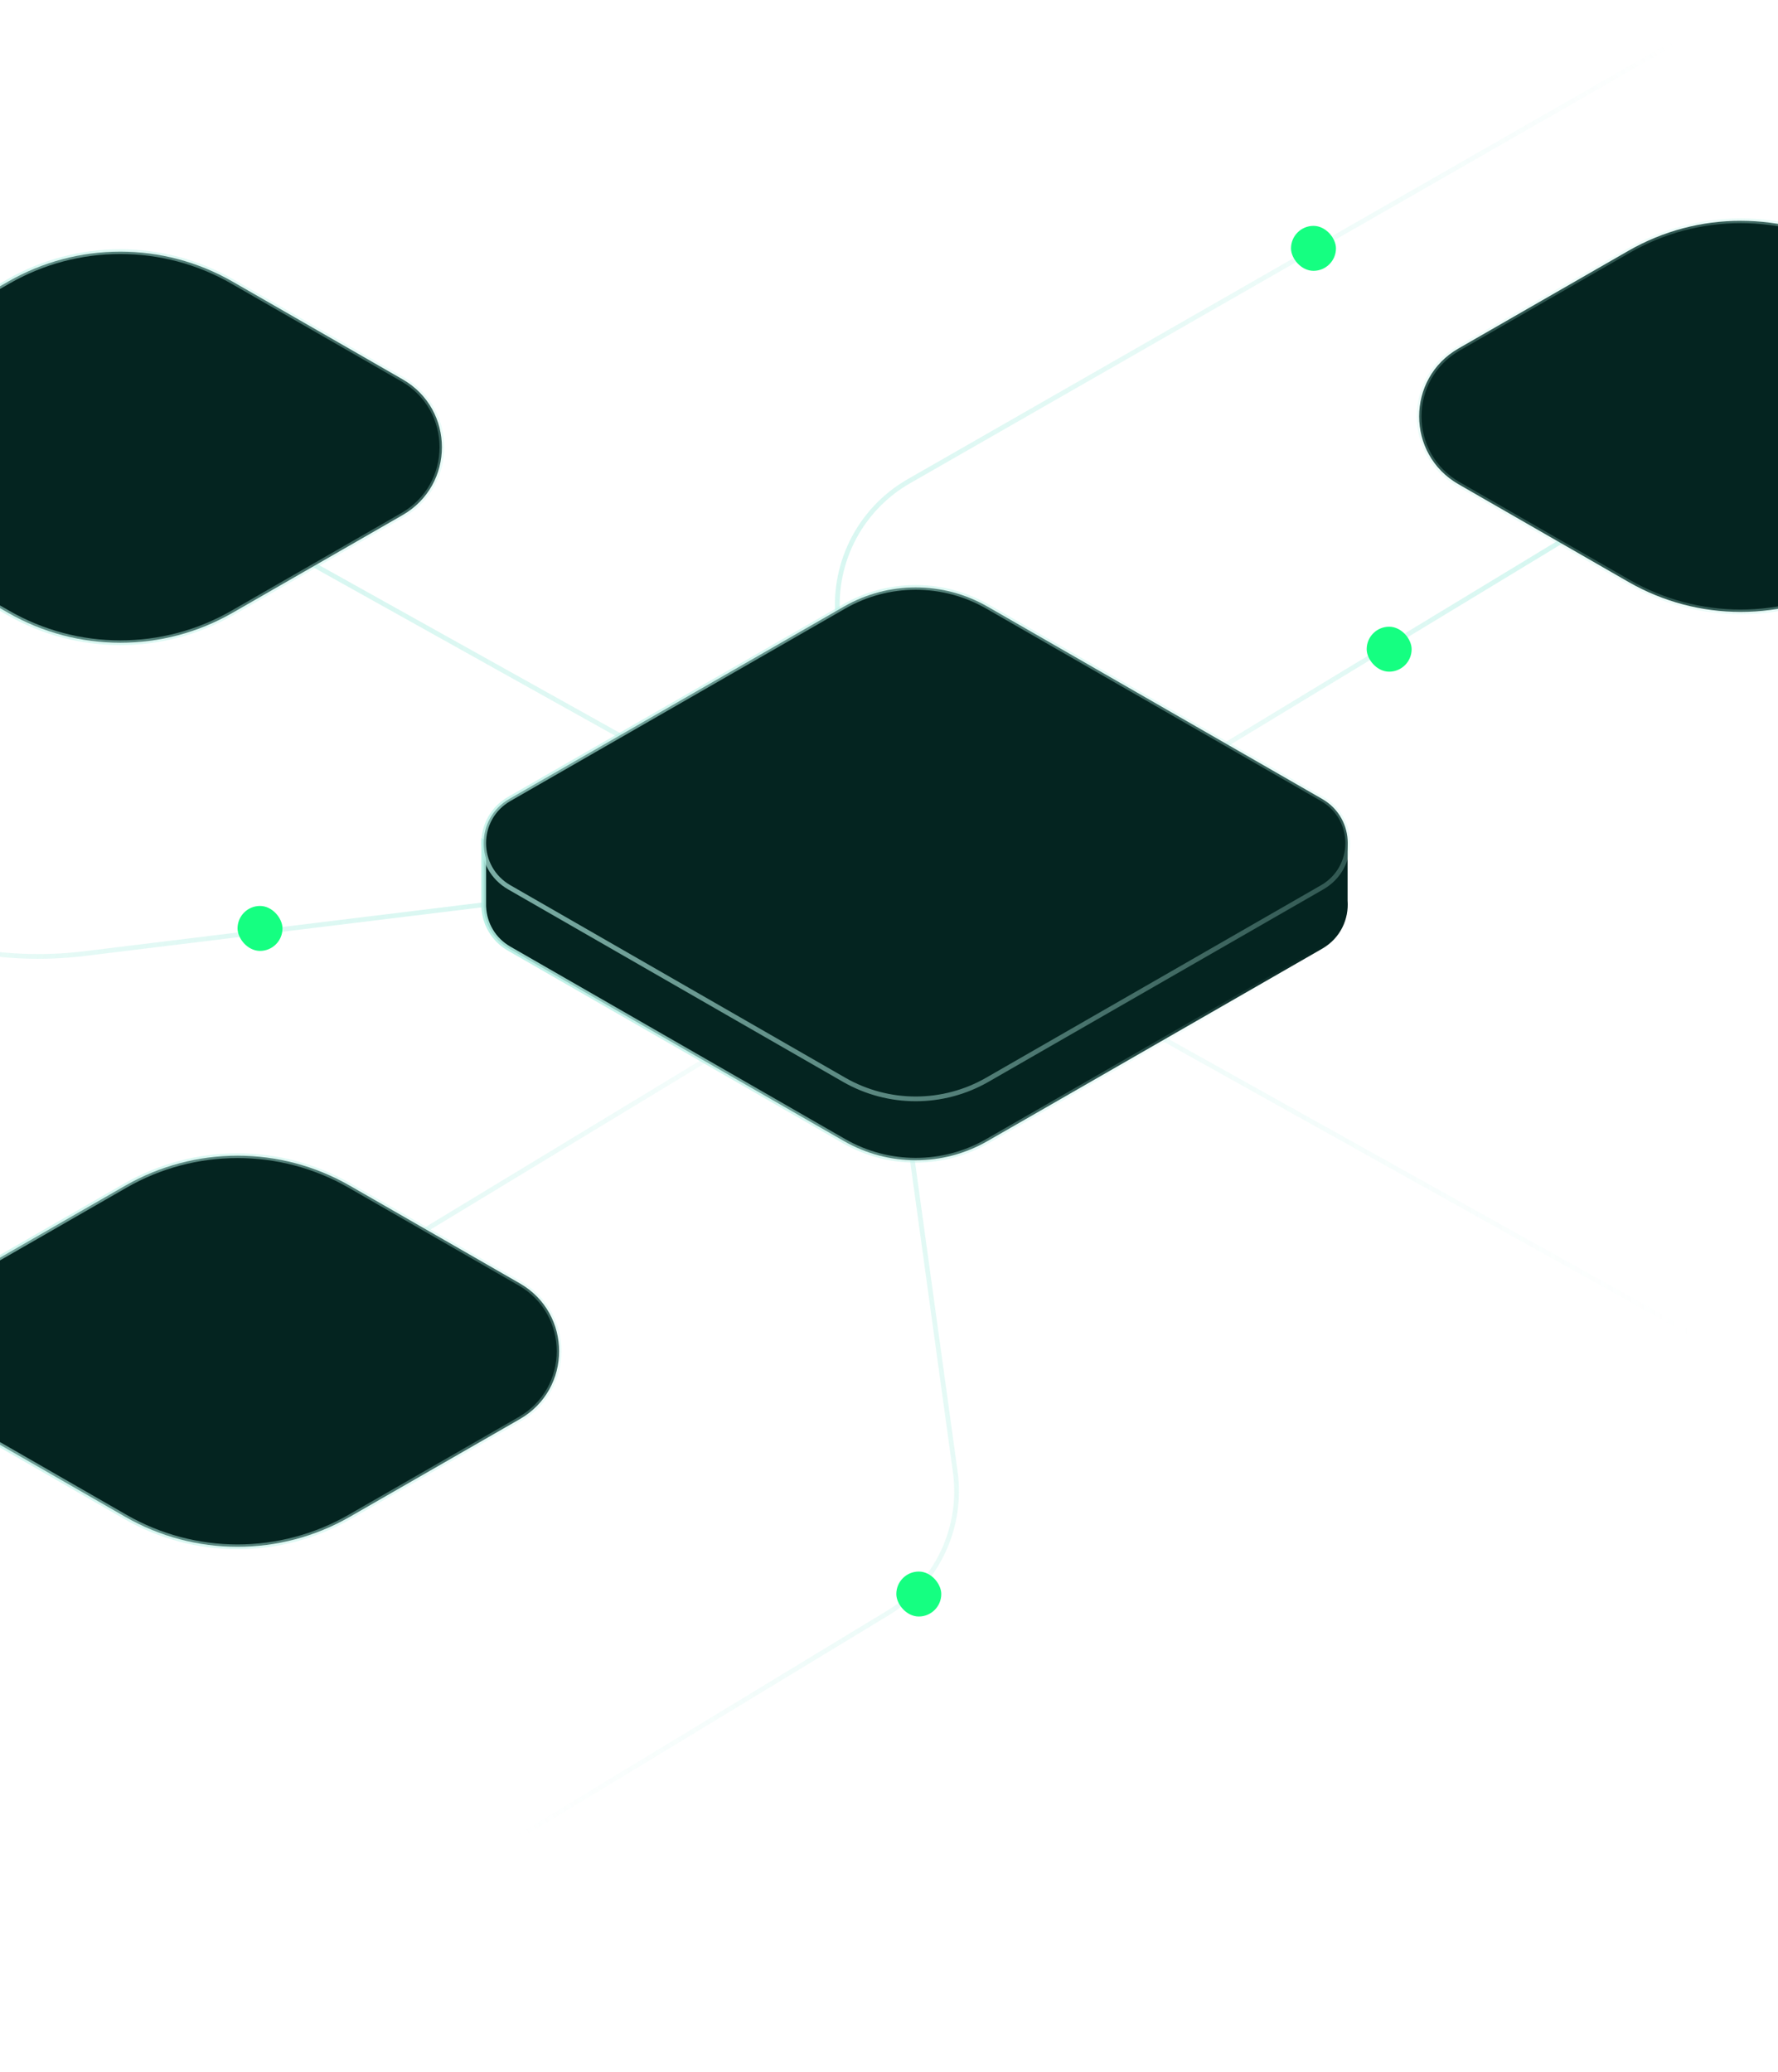
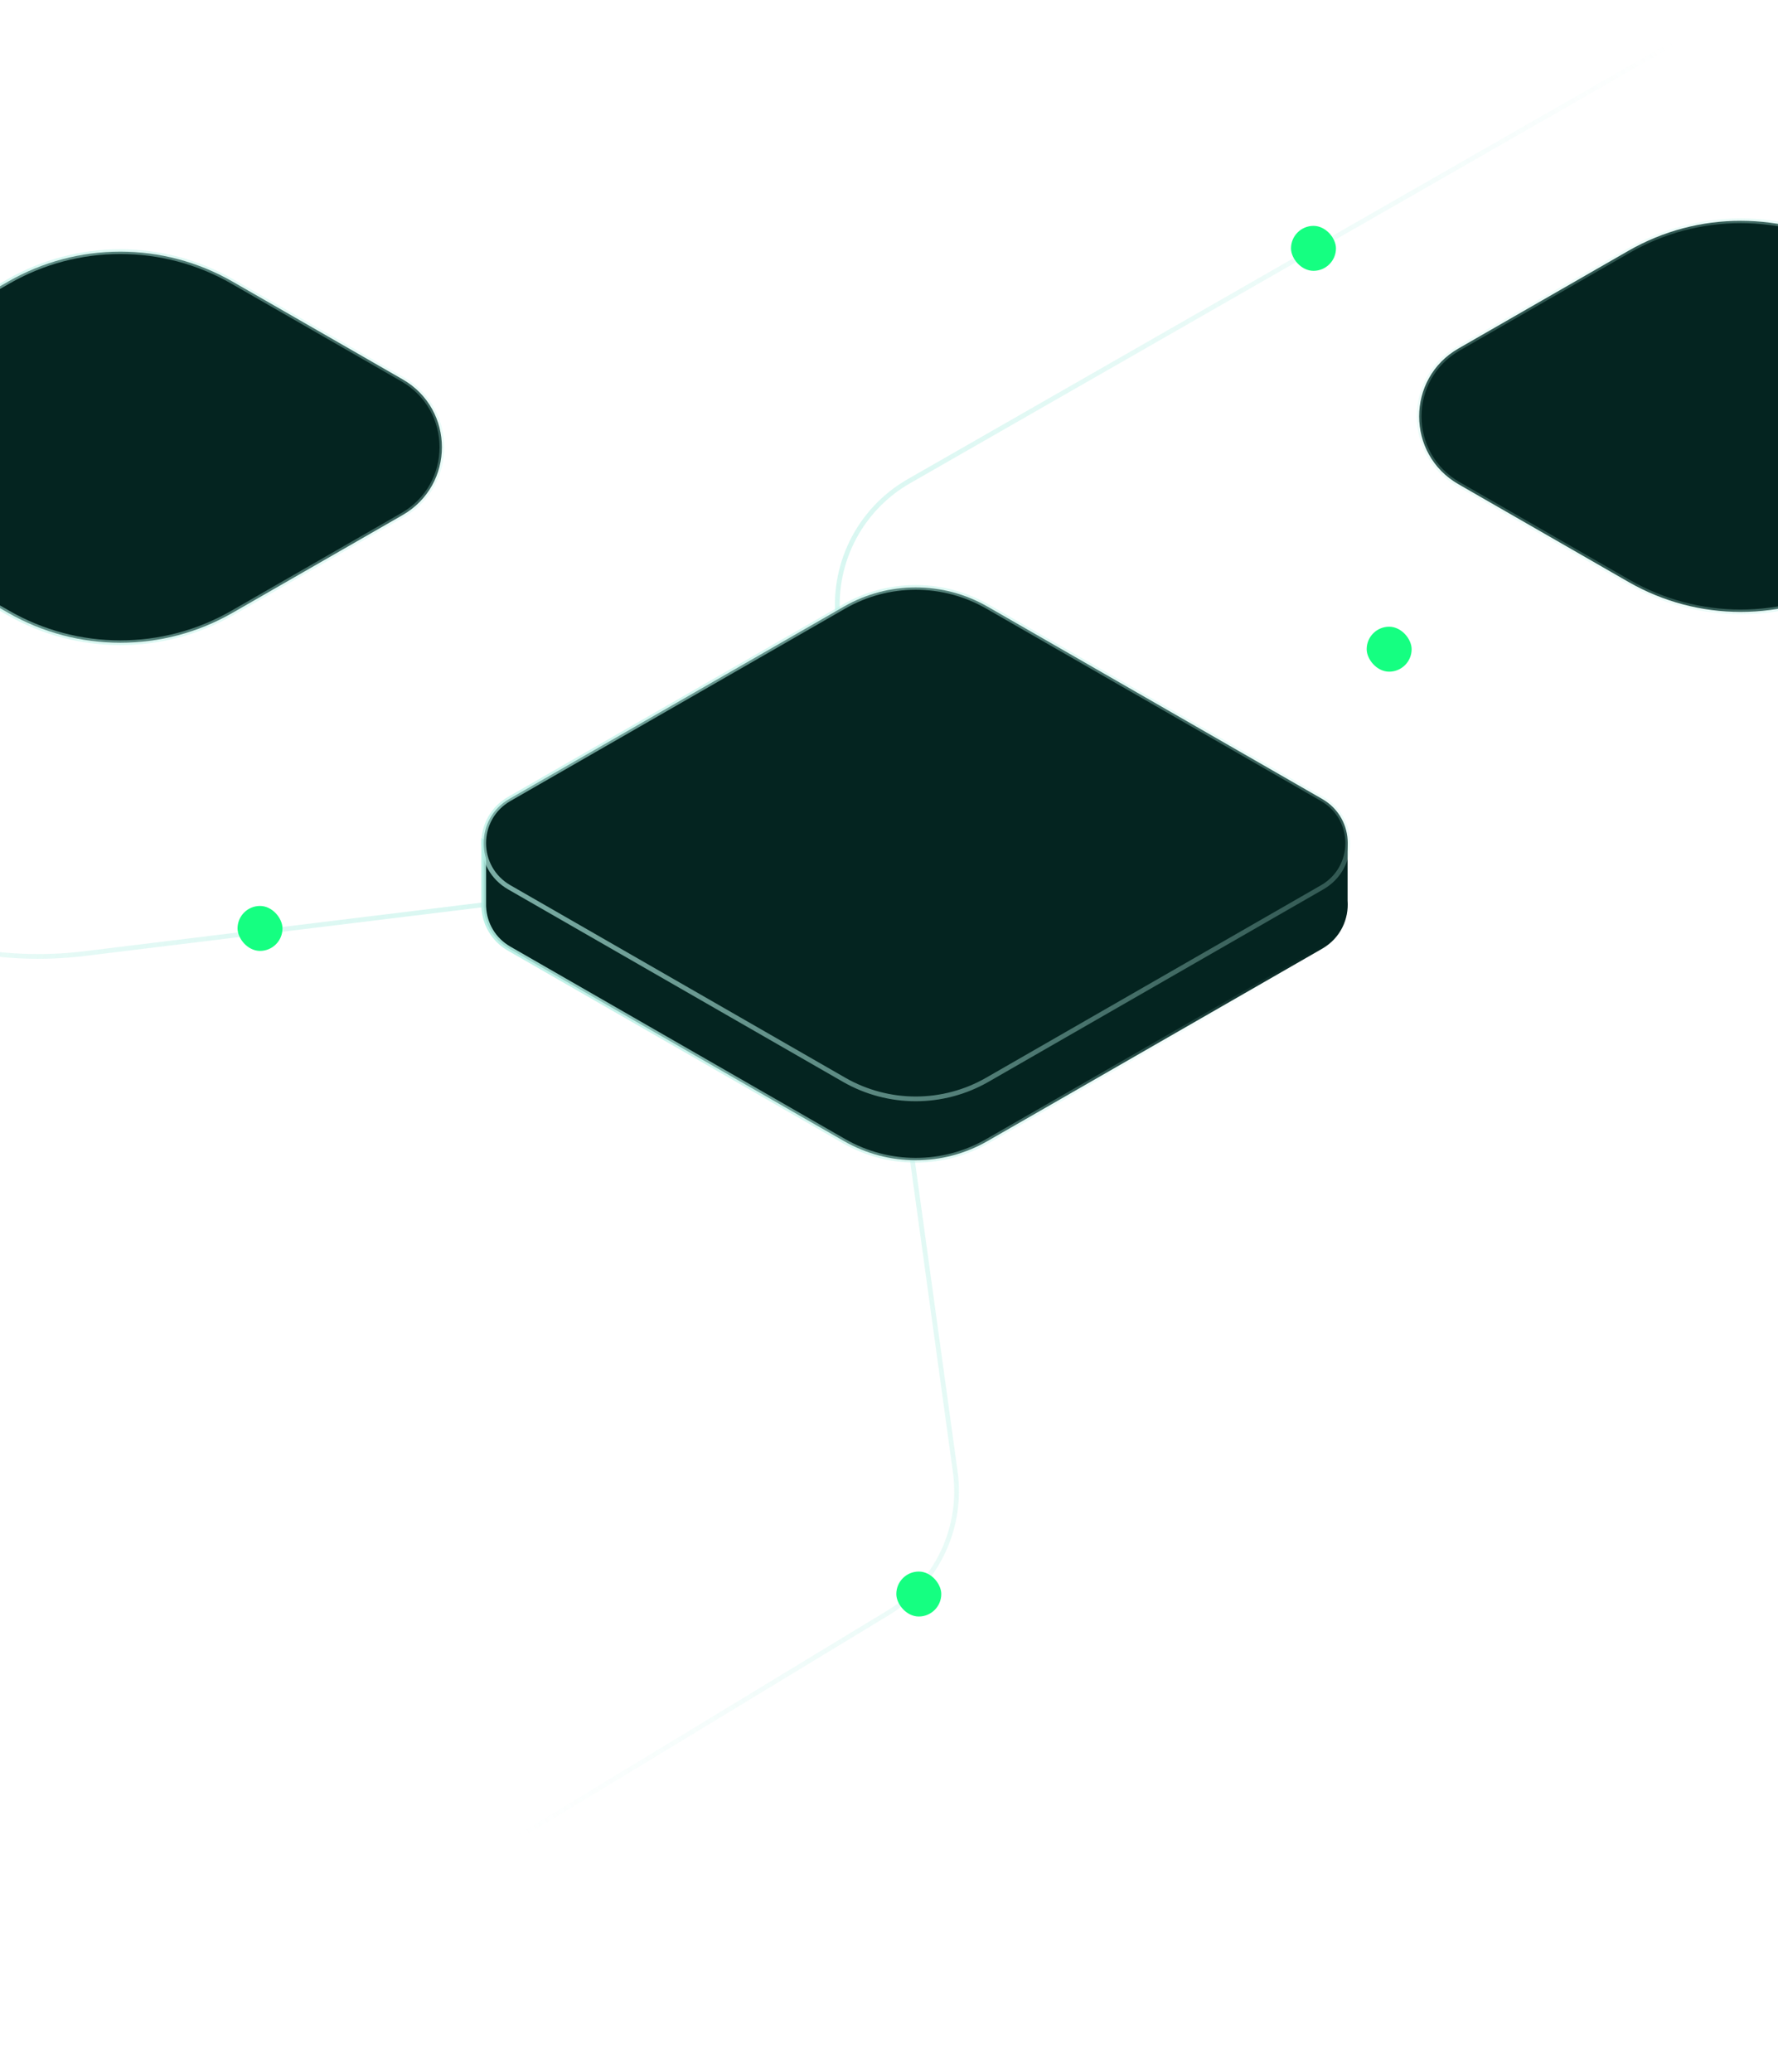
<svg xmlns="http://www.w3.org/2000/svg" width="375" height="437" viewBox="0 0 375 437" fill="none">
  <g opacity="0.6">
-     <path d="M59.58 115.443L363.454 284.954" stroke="url(#paint0_linear_1400_1701)" />
-     <path d="M29.914 295.603L330.748 113.279" stroke="url(#paint1_linear_1400_1701)" />
    <path d="M367.136 1L191.689 101.481C181.072 107.562 175.211 119.482 176.879 131.603L201.474 310.386C203.104 322.236 197.539 333.922 187.311 340.125L29.914 435.588" stroke="url(#paint2_linear_1400_1701)" />
    <path d="M105.811 190.327L17.79 201.105C0.132 203.267 -17.742 199.482 -33.007 190.349L-147.066 122.108" stroke="url(#paint3_linear_1400_1701)" />
  </g>
  <path d="M-34.164 108.613C-45.202 102.27 -45.202 86.345 -34.164 80.002L1.711 59.384C16.366 50.962 34.393 50.962 49.048 59.384L84.923 80.002C95.961 86.345 95.961 102.27 84.923 108.613L49.048 129.231C34.393 137.653 16.366 137.653 1.711 129.231L-34.164 108.613Z" fill="#042420" stroke="url(#paint4_linear_1400_1701)" />
-   <path d="M-9.444 299.26C-20.482 292.917 -20.482 276.992 -9.444 270.648L26.431 250.031C41.086 241.609 59.113 241.608 73.768 250.031L109.643 270.648C120.681 276.992 120.681 292.917 109.643 299.26L73.768 319.878C59.113 328.3 41.086 328.3 26.431 319.878L-9.444 299.26Z" fill="#042420" stroke="url(#paint5_linear_1400_1701)" />
  <path d="M117.092 205.055C106.054 198.711 106.054 182.787 117.092 176.443L169.466 146.344C184.12 137.922 202.147 137.922 216.802 146.344L269.175 176.443C280.213 182.787 280.213 198.711 269.175 205.055L216.802 235.154C202.147 243.576 184.12 243.576 169.465 235.154L117.092 205.055Z" fill="#042420" stroke="url(#paint6_linear_1400_1701)" />
  <path d="M307.593 102.108C296.555 95.765 296.555 79.84 307.593 73.497L343.468 52.879C358.123 44.457 376.15 44.457 390.805 52.879L426.68 73.497C437.718 79.84 437.718 95.765 426.68 102.108L390.805 122.726C376.15 131.148 358.123 131.148 343.468 122.726L307.593 102.108Z" fill="#042420" stroke="url(#paint7_linear_1400_1701)" />
  <g filter="url(#filter0_d_1400_1701)">
    <rect x="50.1" y="191.049" width="9.48" height="9.48" rx="4.74" fill="#15FF81" />
  </g>
  <g filter="url(#filter1_d_1400_1701)">
    <rect x="288.248" y="132.165" width="9.48" height="9.48" rx="4.74" fill="#15FF81" />
  </g>
  <g filter="url(#filter2_d_1400_1701)">
    <rect x="189.045" y="331.415" width="9.48" height="9.48" rx="4.74" fill="#15FF81" />
  </g>
  <g filter="url(#filter3_d_1400_1701)">
    <rect x="272.289" y="47.633" width="9.48" height="9.48" rx="4.74" fill="#15FF81" />
  </g>
  <path fill-rule="evenodd" clip-rule="evenodd" d="M102.033 191.361C102.224 194.777 104.015 198.115 107.406 200.064L178.018 240.645C187.378 246.024 198.891 246.024 208.251 240.645L278.862 200.064C282.734 197.839 284.52 193.804 284.221 189.909V177.514L277.819 180.833L208.251 140.852C198.891 135.473 187.378 135.473 178.018 140.852L108.006 181.089L102.015 177.588V191.334L102.033 191.361Z" fill="#042420" />
  <path d="M107.406 200.064L107.656 199.631L107.406 200.064ZM102.033 191.361L102.532 191.333L102.524 191.195L102.447 191.08L102.033 191.361ZM178.018 240.645L177.769 241.079L178.018 240.645ZM208.251 240.645L208.002 240.212L208.251 240.645ZM278.862 200.064L278.613 199.631L278.862 200.064ZM284.221 189.909H283.721V189.928L283.722 189.947L284.221 189.909ZM284.221 177.514H284.721V176.691L283.991 177.07L284.221 177.514ZM277.819 180.833L277.57 181.267L277.807 181.403L278.049 181.277L277.819 180.833ZM208.251 140.852L208.5 140.419L208.251 140.852ZM178.018 140.852L177.769 140.419L178.018 140.852ZM108.006 181.089L107.754 181.52L108.004 181.666L108.255 181.522L108.006 181.089ZM102.015 177.588L102.267 177.157L101.515 176.717V177.588H102.015ZM102.015 191.334H101.515V191.487L101.601 191.614L102.015 191.334ZM107.656 199.631C104.421 197.772 102.714 194.592 102.532 191.333L101.533 191.389C101.733 194.962 103.609 198.459 107.157 200.498L107.656 199.631ZM178.267 240.212L107.656 199.631L107.157 200.498L177.769 241.079L178.267 240.212ZM208.002 240.212C198.796 245.502 187.473 245.502 178.267 240.212L177.769 241.079C187.283 246.547 198.986 246.547 208.5 241.079L208.002 240.212ZM278.613 199.631L208.002 240.212L208.5 241.079L279.112 200.498L278.613 199.631ZM283.722 189.947C284.008 193.666 282.304 197.51 278.613 199.631L279.112 200.498C283.164 198.169 285.032 193.942 284.719 189.87L283.722 189.947ZM283.721 177.514V189.909H284.721V177.514H283.721ZM278.049 181.277L284.451 177.958L283.991 177.07L277.589 180.39L278.049 181.277ZM208.002 141.286L277.57 181.267L278.068 180.4L208.5 140.419L208.002 141.286ZM178.267 141.286C187.473 135.995 198.796 135.995 208.002 141.286L208.5 140.419C198.986 134.951 187.283 134.951 177.769 140.419L178.267 141.286ZM108.255 181.522L178.267 141.286L177.769 140.419L107.757 180.655L108.255 181.522ZM101.762 178.02L107.754 181.52L108.258 180.657L102.267 177.157L101.762 178.02ZM102.515 191.334V177.588H101.515V191.334H102.515ZM102.447 191.08L102.429 191.054L101.601 191.614L101.619 191.641L102.447 191.08Z" fill="url(#paint8_linear_1400_1701)" />
  <path d="M107.406 187.118C100.219 182.987 100.219 172.618 107.406 168.487L178.018 127.906C187.378 122.527 198.891 122.527 208.251 127.906L278.862 168.487C286.05 172.618 286.05 182.987 278.862 187.118L208.251 227.699C198.891 233.078 187.378 233.078 178.018 227.699L107.406 187.118Z" fill="#042420" stroke="url(#paint9_linear_1400_1701)" />
  <defs>
    <filter id="filter0_d_1400_1701" x="36.1" y="177.049" width="37.48" height="37.48" filterUnits="userSpaceOnUse" color-interpolation-filters="sRGB">
      <feFlood flood-opacity="0" result="BackgroundImageFix" />
      <feColorMatrix in="SourceAlpha" type="matrix" values="0 0 0 0 0 0 0 0 0 0 0 0 0 0 0 0 0 0 127 0" result="hardAlpha" />
      <feOffset />
      <feGaussianBlur stdDeviation="7" />
      <feComposite in2="hardAlpha" operator="out" />
      <feColorMatrix type="matrix" values="0 0 0 0 0.235 0 0 0 0 0.957 0 0 0 0 0.404 0 0 0 0.8 0" />
      <feBlend mode="normal" in2="BackgroundImageFix" result="effect1_dropShadow_1400_1701" />
      <feBlend mode="normal" in="SourceGraphic" in2="effect1_dropShadow_1400_1701" result="shape" />
    </filter>
    <filter id="filter1_d_1400_1701" x="274.248" y="118.165" width="37.48" height="37.48" filterUnits="userSpaceOnUse" color-interpolation-filters="sRGB">
      <feFlood flood-opacity="0" result="BackgroundImageFix" />
      <feColorMatrix in="SourceAlpha" type="matrix" values="0 0 0 0 0 0 0 0 0 0 0 0 0 0 0 0 0 0 127 0" result="hardAlpha" />
      <feOffset />
      <feGaussianBlur stdDeviation="7" />
      <feComposite in2="hardAlpha" operator="out" />
      <feColorMatrix type="matrix" values="0 0 0 0 0.235 0 0 0 0 0.957 0 0 0 0 0.404 0 0 0 0.8 0" />
      <feBlend mode="normal" in2="BackgroundImageFix" result="effect1_dropShadow_1400_1701" />
      <feBlend mode="normal" in="SourceGraphic" in2="effect1_dropShadow_1400_1701" result="shape" />
    </filter>
    <filter id="filter2_d_1400_1701" x="175.045" y="317.415" width="37.48" height="37.48" filterUnits="userSpaceOnUse" color-interpolation-filters="sRGB">
      <feFlood flood-opacity="0" result="BackgroundImageFix" />
      <feColorMatrix in="SourceAlpha" type="matrix" values="0 0 0 0 0 0 0 0 0 0 0 0 0 0 0 0 0 0 127 0" result="hardAlpha" />
      <feOffset />
      <feGaussianBlur stdDeviation="7" />
      <feComposite in2="hardAlpha" operator="out" />
      <feColorMatrix type="matrix" values="0 0 0 0 0.235 0 0 0 0 0.957 0 0 0 0 0.404 0 0 0 0.8 0" />
      <feBlend mode="normal" in2="BackgroundImageFix" result="effect1_dropShadow_1400_1701" />
      <feBlend mode="normal" in="SourceGraphic" in2="effect1_dropShadow_1400_1701" result="shape" />
    </filter>
    <filter id="filter3_d_1400_1701" x="258.289" y="33.633" width="37.48" height="37.48" filterUnits="userSpaceOnUse" color-interpolation-filters="sRGB">
      <feFlood flood-opacity="0" result="BackgroundImageFix" />
      <feColorMatrix in="SourceAlpha" type="matrix" values="0 0 0 0 0 0 0 0 0 0 0 0 0 0 0 0 0 0 127 0" result="hardAlpha" />
      <feOffset />
      <feGaussianBlur stdDeviation="7" />
      <feComposite in2="hardAlpha" operator="out" />
      <feColorMatrix type="matrix" values="0 0 0 0 0.235 0 0 0 0 0.957 0 0 0 0 0.404 0 0 0 0.8 0" />
      <feBlend mode="normal" in2="BackgroundImageFix" result="effect1_dropShadow_1400_1701" />
      <feBlend mode="normal" in="SourceGraphic" in2="effect1_dropShadow_1400_1701" result="shape" />
    </filter>
    <linearGradient id="paint0_linear_1400_1701" x1="59.417" y1="285.118" x2="356.398" y2="283.977" gradientUnits="userSpaceOnUse">
      <stop stop-color="#B4EFE4" stop-opacity="0.9" />
      <stop offset="1" stop-color="#B4EFE4" stop-opacity="0" />
    </linearGradient>
    <linearGradient id="paint1_linear_1400_1701" x1="29.714" y1="295.718" x2="330.034" y2="103.54" gradientUnits="userSpaceOnUse">
      <stop stop-color="#B4EFE4" stop-opacity="0.9" />
      <stop offset="0.532" stop-color="#B4EFE4" stop-opacity="0" />
      <stop offset="1" stop-color="#B5F0E5" />
    </linearGradient>
    <linearGradient id="paint2_linear_1400_1701" x1="47.799" y1="301.38" x2="399.416" y2="49.424" gradientUnits="userSpaceOnUse">
      <stop stop-color="#B4EFE4" stop-opacity="0" />
      <stop offset="0.467" stop-color="#B4EFE4" stop-opacity="0.9" />
      <stop offset="0.967" stop-color="#B4EFE4" stop-opacity="0" />
    </linearGradient>
    <linearGradient id="paint3_linear_1400_1701" x1="115.998" y1="190.189" x2="-147.524" y2="118.027" gradientUnits="userSpaceOnUse">
      <stop stop-color="#B4EFE4" stop-opacity="0.9" />
      <stop offset="1" stop-color="#B4EFE4" stop-opacity="0" />
    </linearGradient>
    <linearGradient id="paint4_linear_1400_1701" x1="-60.06" y1="94.308" x2="105.216" y2="94.308" gradientUnits="userSpaceOnUse">
      <stop stop-color="#B5F0E5" stop-opacity="0.7" />
      <stop offset="1" stop-color="#B5F0E5" stop-opacity="0.25" />
    </linearGradient>
    <linearGradient id="paint5_linear_1400_1701" x1="-35.34" y1="284.954" x2="129.935" y2="284.954" gradientUnits="userSpaceOnUse">
      <stop stop-color="#B5F0E5" stop-opacity="0.7" />
      <stop offset="1" stop-color="#B5F0E5" stop-opacity="0.25" />
    </linearGradient>
    <linearGradient id="paint6_linear_1400_1701" x1="91.196" y1="190.749" x2="288.386" y2="190.749" gradientUnits="userSpaceOnUse">
      <stop stop-color="#B5F0E5" stop-opacity="0.7" />
      <stop offset="1" stop-color="#B5F0E5" stop-opacity="0.25" />
    </linearGradient>
    <linearGradient id="paint7_linear_1400_1701" x1="281.697" y1="87.803" x2="446.973" y2="87.803" gradientUnits="userSpaceOnUse">
      <stop offset="0.445" stop-color="#B5F0E5" stop-opacity="0.25" />
      <stop offset="1" stop-color="#B5F0E5" stop-opacity="0.7" />
    </linearGradient>
    <linearGradient id="paint8_linear_1400_1701" x1="101.917" y1="244.784" x2="280.022" y2="244.139" gradientUnits="userSpaceOnUse">
      <stop stop-color="#B4EFE4" stop-opacity="0.9" />
      <stop offset="1" stop-color="#B4EFE4" stop-opacity="0" />
    </linearGradient>
    <linearGradient id="paint9_linear_1400_1701" x1="91.197" y1="177.802" x2="288.387" y2="177.802" gradientUnits="userSpaceOnUse">
      <stop stop-color="#B5F0E5" stop-opacity="0.7" />
      <stop offset="1" stop-color="#B5F0E5" stop-opacity="0.25" />
    </linearGradient>
  </defs>
</svg>